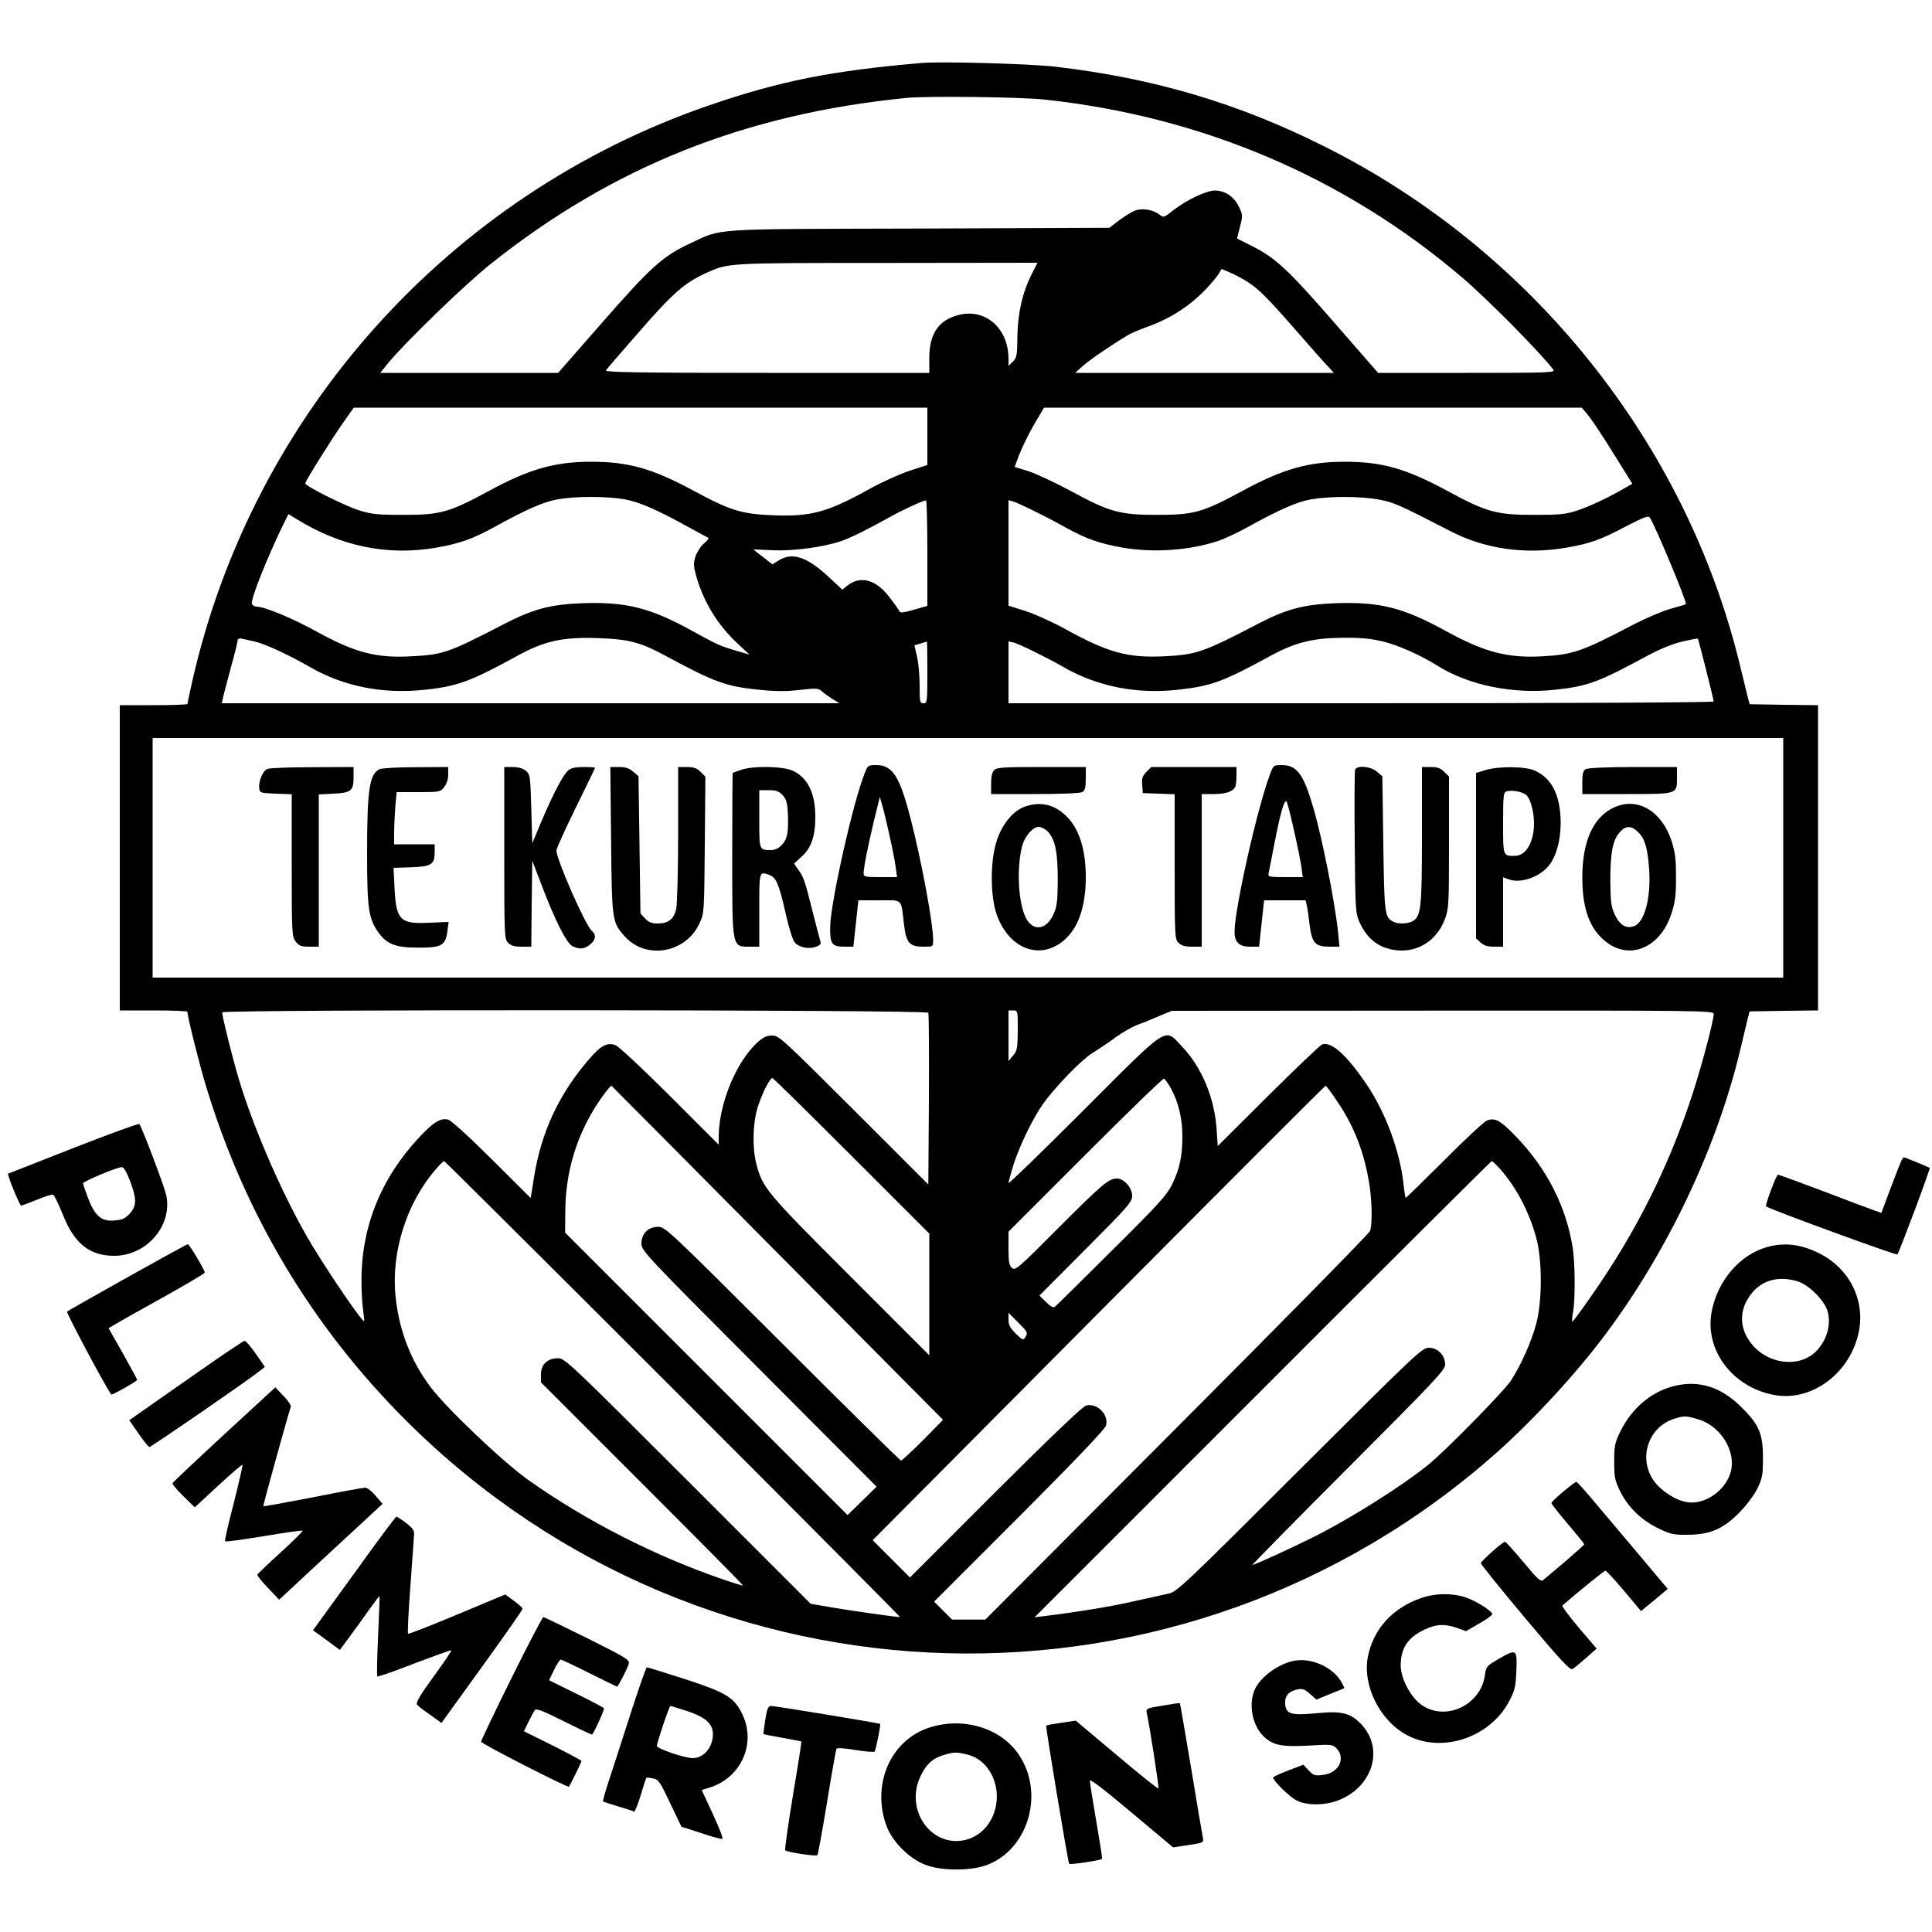
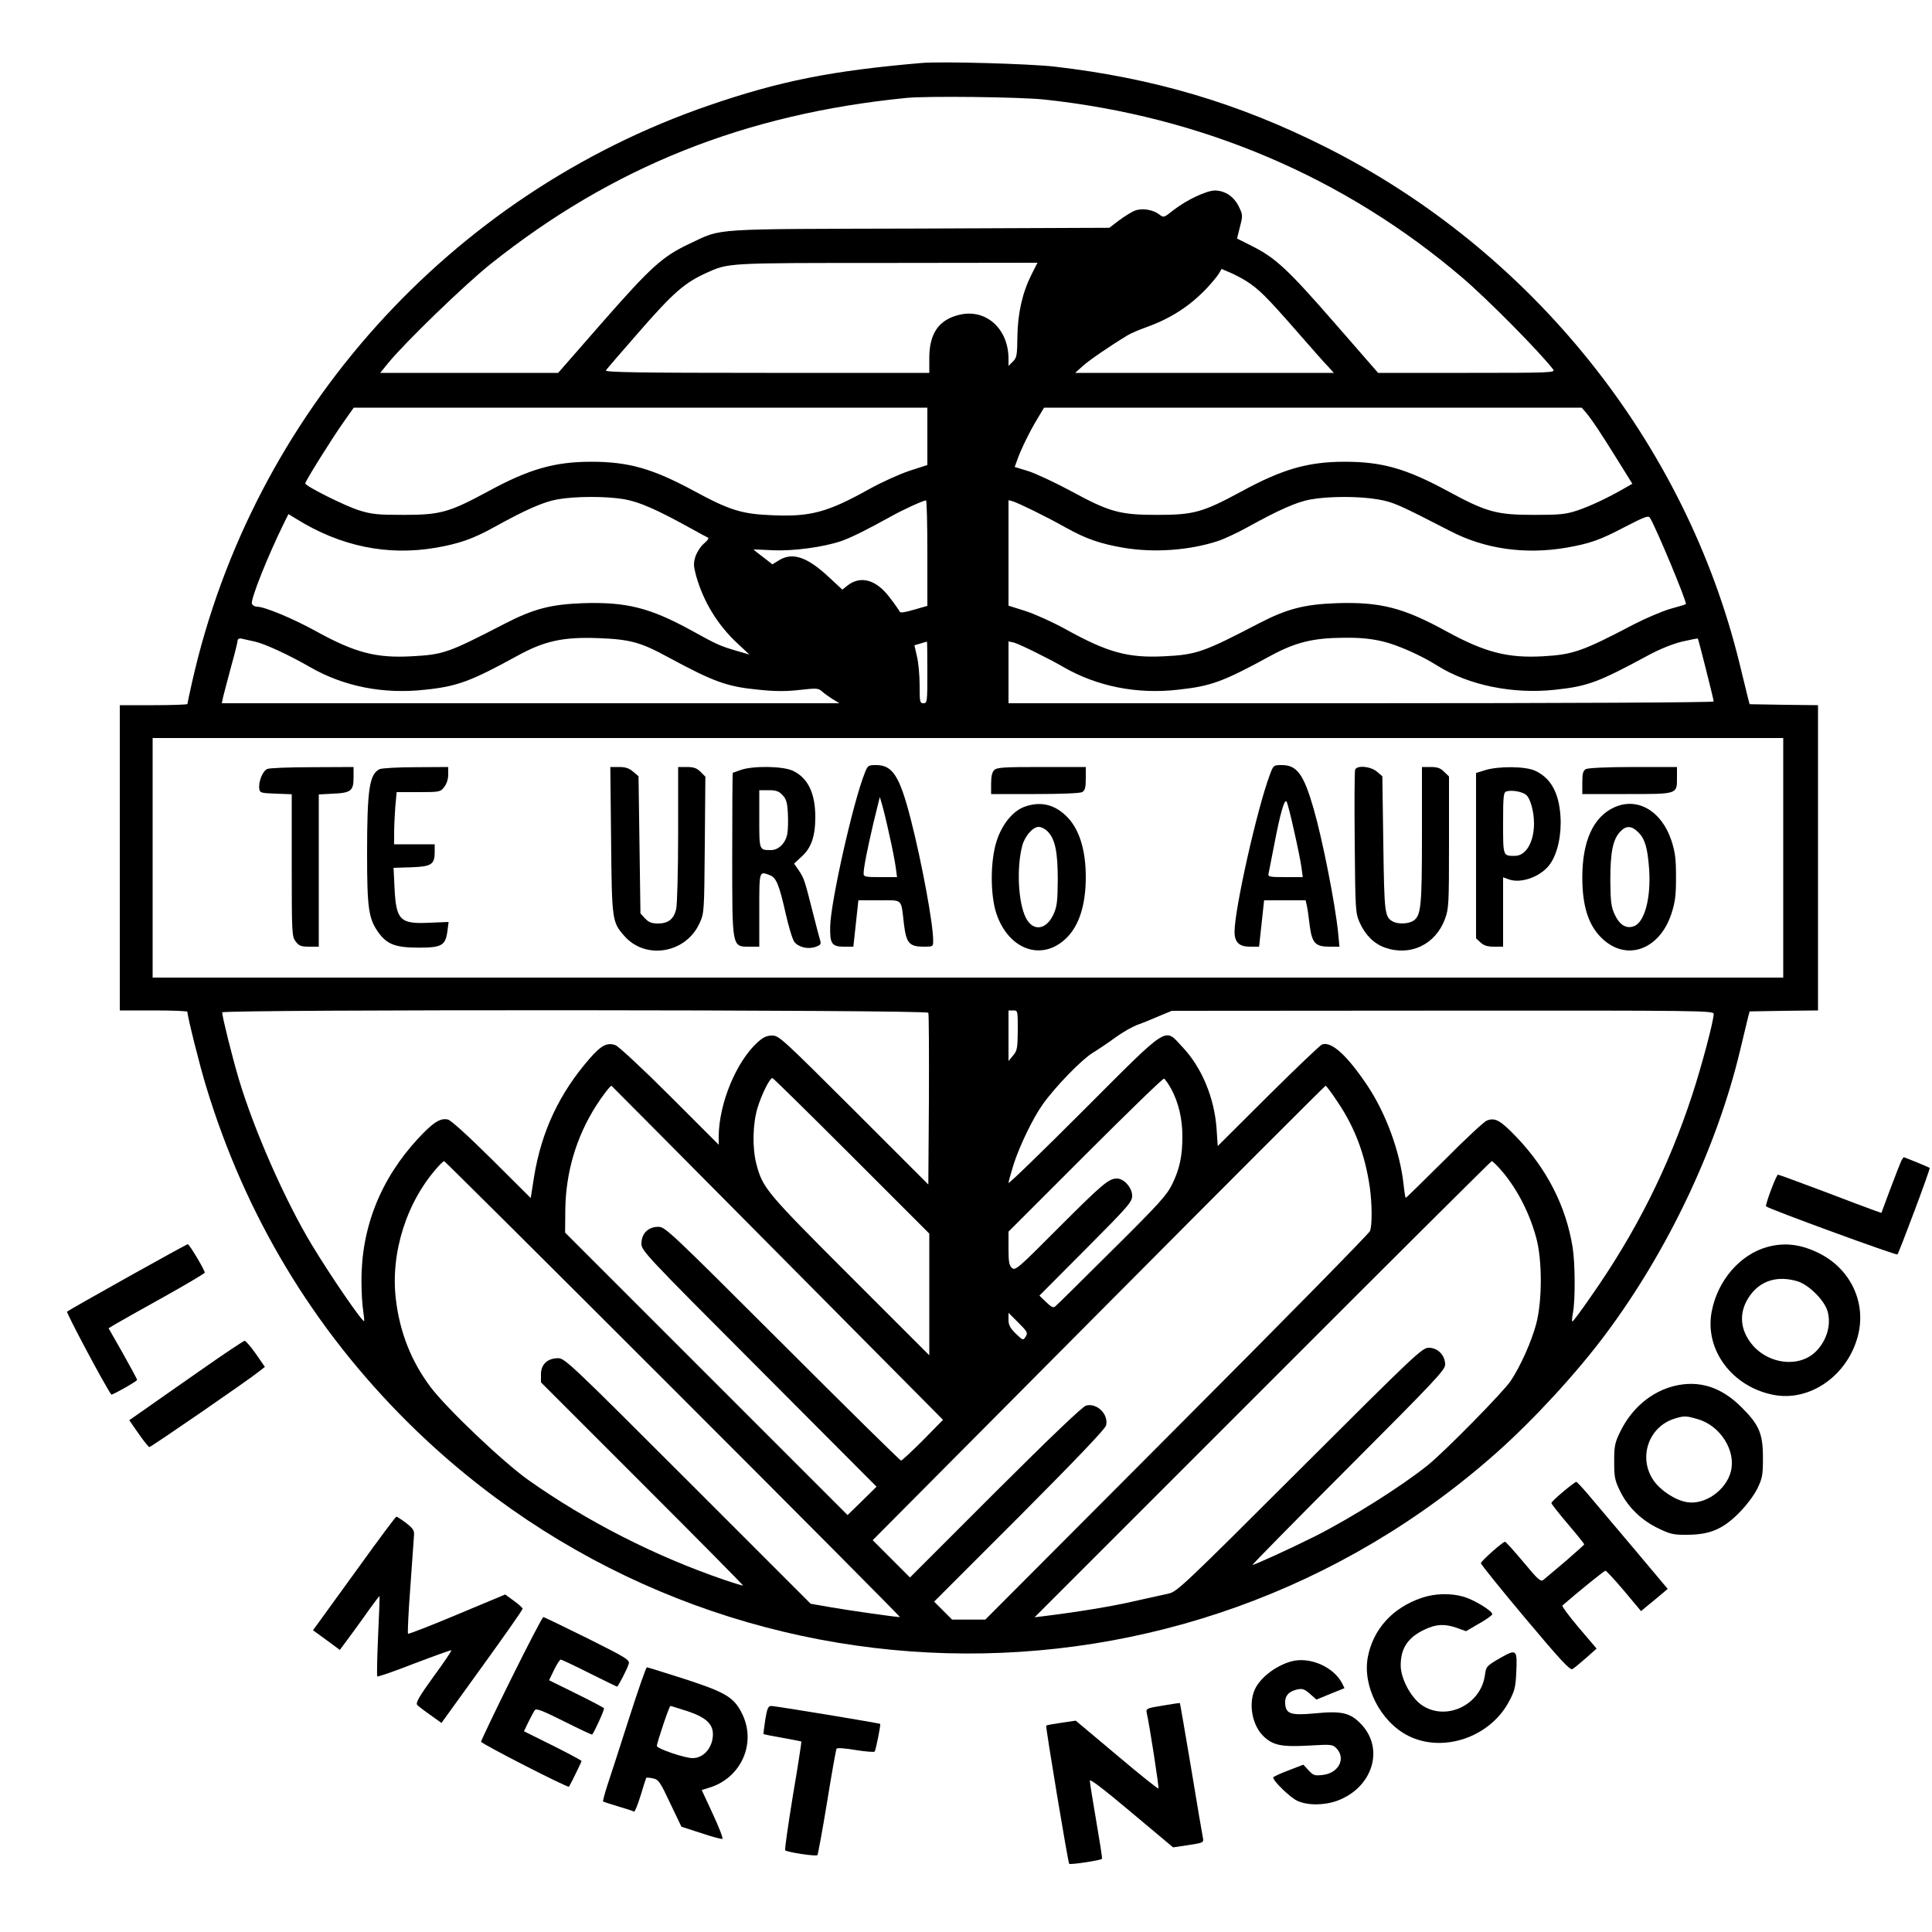
<svg xmlns="http://www.w3.org/2000/svg" version="1.0" width="1000pt" height="1000pt" viewBox="0 0 1000 1000" preserveAspectRatio="xMidYMid meet">
  <g transform="translate(0,1000) scale(0.1,-0.1)" fill="#000000" stroke="none">
    <path d="M4770 9674 c-466 -40 -732 -93 -1099 -219 -1345 -462 -2363 -1597 -2676 -2982 -14 -62 -25 -114 -25 -117 0 -3 -79 -6 -175 -6 l-175 0 0 -790 0 -790 175 0 c96 0 175 -3 175 -7 0 -24 65 -284 97 -387 202 -666 552 -1249 1042 -1736 1548 -1537 4016 -1604 5644 -153 192 172 408 407 558 608 321 430 574 962 695 1465 19 80 38 159 42 175 l8 30 177 3 177 2 0 790 0 790 -177 2 -177 3 -8 30 c-4 17 -24 98 -44 180 -280 1146 -1076 2139 -2145 2675 -449 226 -889 356 -1399 415 -127 15 -590 28 -690 19z m633 -189 c817 -87 1557 -402 2167 -923 131 -112 398 -382 469 -474 13 -17 -10 -18 -446 -18 l-460 0 -224 257 c-243 279 -307 338 -426 398 -43 22 -79 40 -80 40 0 0 6 27 15 61 15 58 15 62 -6 105 -25 51 -69 81 -121 83 -45 1 -150 -49 -219 -103 -48 -38 -49 -39 -73 -20 -32 24 -88 33 -124 19 -17 -6 -53 -29 -82 -50 l-51 -39 -984 -4 c-1101 -3 -1015 3 -1188 -78 -141 -66 -201 -121 -451 -406 l-230 -263 -460 0 -461 0 43 53 c88 107 398 407 529 511 630 502 1315 776 2150 859 107 11 588 5 713 -8z m-64 -906 c-47 -94 -71 -198 -73 -321 -1 -97 -3 -110 -24 -130 l-22 -22 0 37 c0 155 -116 260 -253 228 -107 -25 -157 -96 -157 -224 l0 -77 -841 0 c-669 0 -839 3 -833 13 4 6 83 98 176 204 171 196 230 248 341 299 119 54 102 53 940 53 l777 1 -31 -61z m1112 -34 c62 -39 103 -79 257 -255 74 -85 149 -170 166 -187 l30 -33 -670 0 -669 0 40 36 c35 31 135 100 229 157 17 11 62 30 101 44 125 45 223 108 313 203 23 25 50 57 59 71 l16 27 42 -18 c24 -10 62 -30 86 -45z m-1651 -803 l0 -149 -93 -30 c-51 -17 -144 -59 -207 -94 -217 -121 -304 -144 -499 -136 -161 6 -223 25 -411 127 -213 115 -337 150 -530 150 -189 0 -322 -38 -533 -153 -202 -109 -247 -122 -437 -122 -134 0 -165 3 -230 23 -74 23 -280 126 -280 140 0 11 134 226 196 314 l55 78 1485 0 1484 0 0 -148z m3406 126 c31 -36 79 -108 164 -245 l79 -127 -42 -24 c-89 -51 -175 -91 -242 -114 -61 -20 -89 -23 -225 -23 -194 0 -246 14 -450 125 -213 115 -337 150 -530 150 -189 0 -322 -38 -533 -153 -202 -109 -247 -122 -437 -122 -194 0 -246 14 -450 125 -80 43 -177 88 -216 101 l-72 22 13 36 c20 57 67 152 105 214 l34 57 1391 0 1392 0 19 -22z m-4975 -452 c79 -14 169 -54 334 -145 50 -28 95 -52 100 -54 6 -2 -4 -16 -21 -30 -17 -14 -36 -44 -44 -66 -11 -36 -11 -49 3 -101 38 -135 112 -256 216 -352 l60 -56 -62 18 c-89 26 -105 33 -235 105 -216 119 -339 150 -563 143 -167 -6 -257 -29 -406 -106 -296 -153 -318 -160 -484 -169 -182 -10 -292 19 -490 128 -123 68 -270 129 -310 129 -11 0 -22 7 -25 15 -8 21 79 241 168 422 l21 42 41 -25 c228 -142 472 -192 722 -149 121 21 192 46 299 105 164 91 257 132 329 145 94 17 253 17 347 1z m3902 -1 c79 -14 104 -25 372 -163 180 -94 388 -123 601 -87 124 22 172 38 307 109 99 51 119 59 127 46 31 -49 194 -440 186 -447 -2 -2 -38 -13 -79 -24 -42 -12 -127 -48 -189 -80 -269 -141 -315 -157 -473 -166 -182 -10 -300 21 -496 128 -225 124 -344 154 -570 147 -167 -6 -257 -29 -400 -103 -290 -151 -326 -164 -495 -172 -185 -9 -290 19 -508 140 -65 36 -158 78 -207 94 l-89 28 0 273 0 273 23 -6 c33 -11 171 -78 272 -135 106 -59 178 -84 299 -105 158 -27 343 -14 491 35 33 11 101 43 150 70 164 91 257 132 329 145 95 17 253 17 349 0z m-2333 -278 l0 -273 -70 -20 c-47 -14 -70 -17 -73 -10 -3 6 -25 39 -51 72 -70 94 -151 117 -220 63 l-26 -21 -71 66 c-112 104 -187 129 -257 86 l-34 -21 -49 38 c-27 20 -49 38 -49 39 0 0 45 -1 99 -4 107 -5 262 16 354 47 52 18 136 60 257 127 62 35 167 83 183 84 4 0 7 -123 7 -273z m-3480 -458 c50 -11 178 -70 285 -132 174 -100 378 -141 595 -117 166 17 238 44 475 174 143 79 239 100 423 93 162 -6 218 -21 359 -98 239 -129 305 -153 470 -169 86 -9 143 -9 213 -1 87 10 96 9 115 -8 11 -10 36 -28 55 -40 l35 -21 -1598 0 -1599 0 7 33 c4 17 23 88 41 156 19 67 34 129 34 136 0 7 8 12 18 10 9 -2 42 -9 72 -16z m5837 1 c77 -18 200 -73 282 -125 162 -102 392 -149 611 -125 168 18 222 38 481 178 59 32 126 59 175 71 43 10 80 17 82 16 3 -3 82 -315 82 -326 0 -5 -780 -9 -1825 -9 l-1825 0 0 160 0 160 28 -6 c27 -7 178 -81 257 -127 174 -100 379 -141 592 -117 173 19 231 40 484 178 126 68 217 90 374 91 87 1 143 -5 202 -19z m-2357 -160 c0 -153 -1 -160 -20 -160 -19 0 -20 7 -20 93 0 50 -6 118 -14 150 l-13 57 31 9 c17 5 32 10 34 10 1 1 2 -71 2 -159z m4430 -960 l0 -620 -4220 0 -4220 0 0 620 0 620 4220 0 4220 0 0 -620z m-4425 -802 c3 -7 4 -210 3 -451 l-3 -438 -386 386 c-368 367 -387 385 -422 385 -28 0 -46 -8 -76 -35 -110 -100 -199 -315 -201 -485 l0 -45 -252 252 c-139 139 -266 257 -282 263 -43 16 -75 -1 -134 -69 -157 -180 -250 -378 -288 -614 l-17 -108 -201 200 c-122 121 -211 202 -227 206 -39 10 -77 -14 -154 -97 -195 -210 -296 -463 -294 -742 0 -55 4 -123 9 -151 4 -27 6 -51 5 -53 -8 -8 -172 231 -270 393 -139 230 -300 595 -379 860 -34 114 -86 323 -86 345 0 16 3649 14 3655 -2z m463 -90 c-1 -93 -3 -106 -24 -131 l-24 -29 0 131 0 131 24 0 c24 0 24 -1 24 -102z m3602 84 c0 -36 -62 -269 -111 -419 -123 -375 -292 -713 -526 -1046 -48 -70 -91 -127 -94 -127 -4 0 -2 21 3 48 12 65 11 253 -2 335 -34 213 -133 407 -292 573 -82 85 -109 101 -152 84 -14 -5 -113 -97 -220 -205 -108 -107 -197 -195 -200 -195 -2 0 -7 30 -11 68 -18 169 -91 369 -188 514 -105 156 -185 229 -234 212 -10 -4 -135 -123 -279 -266 l-261 -260 -6 89 c-11 160 -77 319 -177 424 -95 101 -61 123 -512 -328 -214 -214 -388 -383 -388 -376 0 7 12 49 26 95 31 97 101 242 152 313 64 90 200 230 257 265 31 19 86 56 121 82 36 26 86 54 112 64 26 9 76 29 112 45 l65 27 1403 1 c1336 1 1402 0 1402 -17z m-4463 -734 l403 -403 0 -315 0 -315 -410 410 c-435 435 -452 455 -485 580 -22 85 -19 208 6 291 21 69 63 154 77 154 4 0 188 -181 409 -402z m1655 346 c38 -70 58 -155 58 -245 0 -103 -14 -168 -52 -247 -29 -59 -67 -101 -313 -345 -154 -153 -285 -283 -293 -289 -10 -9 -21 -3 -48 23 l-34 33 240 241 c222 223 240 244 240 276 0 41 -42 89 -79 89 -42 0 -76 -29 -301 -254 -211 -212 -225 -224 -242 -209 -15 13 -18 32 -18 102 l0 86 397 397 c219 219 402 397 408 395 5 -2 22 -26 37 -53z m-2038 -849 l857 -864 -104 -106 c-58 -58 -109 -105 -113 -105 -5 0 -281 272 -614 605 -587 586 -607 605 -643 605 -52 0 -87 -35 -87 -87 0 -36 19 -57 609 -648 l608 -610 -75 -74 -75 -73 -731 731 -731 731 1 117 c2 193 56 377 159 539 31 49 73 104 80 104 1 0 387 -389 859 -865z m2899 782 c90 -133 142 -272 167 -442 12 -87 13 -196 1 -227 -5 -13 -455 -471 -1000 -1017 l-991 -994 -86 0 -86 0 -46 46 -47 47 442 442 c287 288 444 452 448 470 14 57 -46 117 -103 103 -18 -4 -182 -161 -470 -448 l-442 -442 -97 97 -96 96 1169 1176 c643 647 1172 1176 1175 1176 4 0 32 -37 62 -83z m-3438 -1487 c649 -649 1177 -1180 1173 -1180 -22 0 -260 34 -353 50 l-109 19 -636 636 c-605 605 -637 635 -671 635 -55 0 -89 -32 -89 -83 l0 -42 525 -525 c288 -288 523 -525 521 -527 -1 -1 -42 11 -92 28 -361 123 -716 304 -1020 519 -132 94 -420 368 -505 480 -100 133 -160 284 -180 455 -29 242 57 509 220 688 13 15 27 27 30 27 3 0 537 -531 1186 -1180z m4277 1142 c84 -93 153 -224 189 -357 32 -115 32 -325 1 -445 -24 -92 -82 -222 -133 -298 -40 -59 -342 -366 -429 -436 -137 -110 -399 -275 -586 -369 -122 -61 -310 -147 -321 -147 -4 0 218 226 495 503 451 452 502 506 502 534 0 48 -38 87 -84 87 -35 0 -63 -26 -669 -631 -592 -591 -635 -632 -677 -641 -25 -5 -106 -24 -180 -40 -117 -27 -289 -55 -465 -77 l-50 -6 1180 1180 c649 650 1183 1181 1186 1181 4 0 22 -17 41 -38z m-2453 -870 c-13 -21 -14 -21 -51 15 -30 29 -38 45 -38 72 l0 36 51 -51 c47 -47 50 -53 38 -72z" />
    <path d="M4476 5999 c-60 -149 -176 -665 -179 -794 -2 -90 8 -105 73 -105 l47 0 13 120 13 120 108 0 c125 0 112 12 128 -125 12 -97 28 -115 102 -115 49 0 49 0 49 33 0 86 -59 404 -115 623 -58 226 -94 284 -180 284 -41 0 -44 -2 -59 -41z m128 -324 c14 -60 28 -134 32 -162 l7 -53 -87 0 c-76 0 -86 2 -86 18 0 31 20 131 52 267 l32 130 13 -45 c7 -24 24 -94 37 -155z" />
    <path d="M6572 5988 c-66 -177 -182 -694 -182 -811 0 -54 24 -77 79 -77 l48 0 13 120 13 120 108 0 107 0 6 -27 c4 -16 10 -62 15 -103 12 -92 29 -110 103 -110 l51 0 -7 73 c-15 148 -80 479 -127 642 -51 177 -86 225 -164 225 -43 0 -44 0 -63 -52z m126 -288 c17 -74 34 -159 38 -187 l7 -53 -91 0 c-81 0 -90 2 -86 18 2 9 15 76 29 148 32 168 54 243 65 224 4 -8 22 -76 38 -150z" />
    <path d="M1384 6020 c-24 -9 -47 -66 -42 -102 3 -22 8 -23 86 -26 l82 -3 0 -368 c0 -357 1 -369 21 -395 17 -22 28 -26 70 -26 l49 0 0 394 0 394 74 4 c93 4 106 15 106 84 l0 54 -212 -1 c-117 0 -223 -4 -234 -9z" />
    <path d="M1965 6019 c-53 -26 -65 -103 -65 -439 0 -281 8 -334 57 -404 45 -64 90 -81 210 -81 120 0 139 11 149 87 l6 46 -98 -4 c-154 -8 -174 13 -182 182 l-5 102 93 3 c105 4 120 15 120 81 l0 38 -105 0 -105 0 0 58 c0 33 3 93 6 135 l7 77 113 0 c110 0 113 1 133 26 13 17 21 41 21 65 l0 39 -167 -1 c-93 0 -177 -5 -188 -10z" />
-     <path d="M2610 5585 c0 -432 1 -446 20 -465 15 -15 33 -20 70 -20 l50 0 2 223 3 222 44 -115 c74 -196 134 -313 165 -328 38 -17 59 -15 90 9 29 23 34 50 10 70 -33 27 -184 370 -184 417 0 10 45 109 100 221 55 111 100 205 100 207 0 2 -27 4 -59 4 -42 0 -65 -5 -79 -17 -28 -24 -79 -122 -139 -263 l-48 -115 -5 178 c-5 173 -6 179 -29 198 -15 12 -39 19 -67 19 l-44 0 0 -445z" />
    <path d="M3163 5653 c4 -419 5 -425 69 -498 110 -125 319 -89 389 67 24 52 24 58 27 405 l3 353 -25 25 c-19 19 -35 25 -71 25 l-45 0 0 -347 c0 -192 -5 -366 -10 -388 -12 -52 -41 -75 -94 -75 -33 0 -48 6 -67 26 l-24 26 -5 355 -5 355 -28 24 c-21 18 -40 24 -73 24 l-45 0 4 -377z" />
    <path d="M3835 6015 c-22 -8 -41 -15 -42 -15 -2 0 -3 -189 -3 -421 0 -492 -3 -479 93 -479 l47 0 0 190 c0 206 -1 201 55 180 33 -13 48 -49 82 -200 15 -67 35 -133 45 -146 23 -28 73 -39 112 -24 23 8 27 14 21 33 -4 12 -20 74 -36 137 -44 174 -47 184 -74 224 l-25 36 39 36 c50 45 71 105 71 205 0 123 -38 202 -115 239 -51 25 -207 27 -270 5z m215 -130 c20 -21 25 -39 28 -95 2 -39 1 -86 -3 -106 -8 -47 -45 -84 -84 -84 -62 0 -61 -2 -61 161 l0 149 48 0 c39 0 53 -5 72 -25z" />
    <path d="M5146 6014 c-11 -10 -16 -34 -16 -70 l0 -54 226 0 c136 0 233 4 245 10 15 9 19 22 19 70 l0 60 -229 0 c-195 0 -232 -2 -245 -16z" />
-     <path d="M5934 6005 c-20 -20 -25 -33 -22 -68 l3 -42 83 -3 82 -3 0 -374 c0 -362 1 -376 20 -395 15 -15 33 -20 70 -20 l50 0 0 395 0 395 61 0 c59 0 96 11 111 34 4 6 8 32 8 59 l0 47 -220 0 -221 0 -25 -25z" />
    <path d="M7014 6016 c-3 -8 -4 -178 -2 -378 3 -353 4 -364 26 -414 29 -64 74 -109 131 -129 131 -46 261 16 310 148 20 55 21 75 21 398 l0 340 -25 24 c-18 19 -35 25 -70 25 l-45 0 0 -352 c0 -369 -5 -416 -43 -443 -25 -17 -79 -20 -107 -5 -43 23 -45 41 -50 403 l-5 349 -28 24 c-33 28 -104 34 -113 10z" />
    <path d="M7688 6014 l-48 -15 0 -428 0 -428 23 -21 c17 -16 36 -22 70 -22 l47 0 0 179 0 180 31 -11 c65 -23 169 17 213 81 39 56 59 152 53 246 -8 123 -51 199 -132 236 -50 23 -188 24 -257 3z m212 -129 c22 -19 40 -88 40 -147 0 -97 -42 -168 -99 -168 -62 0 -61 -3 -61 170 0 142 2 159 18 164 29 8 83 -2 102 -19z" />
    <path d="M8208 6019 c-14 -8 -18 -23 -18 -69 l0 -60 229 0 c266 0 261 -2 261 86 l0 54 -227 0 c-136 0 -235 -5 -245 -11z" />
    <path d="M5305 5825 c-61 -21 -118 -90 -146 -177 -34 -103 -34 -282 -1 -379 64 -186 235 -246 360 -126 67 64 102 173 102 317 0 144 -35 253 -102 317 -62 60 -133 76 -213 48z m119 -130 c38 -40 51 -107 51 -250 -1 -112 -4 -137 -22 -177 -37 -82 -106 -91 -143 -19 -40 79 -49 259 -19 373 13 50 55 98 85 98 14 0 35 -11 48 -25z" />
    <path d="M8355 5821 c-108 -49 -165 -174 -165 -363 0 -148 32 -249 102 -315 126 -121 297 -60 359 127 20 62 24 95 24 190 0 95 -4 128 -24 190 -51 153 -176 226 -296 171z m125 -129 c35 -35 48 -82 56 -192 10 -148 -24 -275 -79 -294 -40 -15 -75 7 -100 62 -18 40 -21 65 -22 177 0 143 13 210 51 250 30 33 59 32 94 -3z" />
-     <path d="M380 4058 c-184 -72 -336 -132 -338 -133 -6 -5 60 -165 67 -165 5 0 41 14 82 30 40 17 78 29 84 26 6 -2 28 -48 50 -102 59 -150 138 -214 266 -214 169 0 304 158 269 316 -11 47 -126 352 -139 366 -3 4 -157 -52 -341 -124z m293 -170 c35 -94 35 -129 -1 -169 -23 -25 -38 -33 -78 -36 -68 -7 -103 23 -138 115 -14 37 -26 72 -26 77 0 10 174 83 200 84 10 1 25 -24 43 -71z" />
    <path d="M9842 3993 c-5 -10 -31 -75 -57 -145 l-47 -126 -37 13 c-20 7 -138 51 -263 99 -125 47 -231 86 -235 86 -9 0 -68 -159 -62 -164 15 -14 674 -255 680 -249 9 11 172 444 167 448 -3 3 -129 55 -134 55 -2 0 -7 -8 -12 -17z" />
    <path d="M660 3389 c-168 -94 -309 -174 -313 -178 -5 -5 192 -377 229 -429 3 -5 134 69 134 76 -1 4 -34 66 -74 137 l-74 130 33 20 c18 11 130 74 249 140 118 66 216 124 216 128 0 13 -80 147 -88 147 -4 0 -144 -77 -312 -171z" />
    <path d="M9149 3546 c-141 -38 -258 -172 -289 -333 -39 -198 105 -392 321 -433 186 -36 381 99 435 304 46 172 -37 349 -202 430 -93 46 -177 56 -265 32z m155 -178 c59 -18 141 -100 156 -157 18 -67 -3 -143 -54 -199 -88 -98 -265 -75 -349 44 -54 76 -54 161 0 237 55 79 144 106 247 75z" />
    <path d="M1045 2912 c-116 -81 -248 -173 -293 -205 l-83 -58 48 -69 c27 -39 52 -70 56 -70 9 0 519 351 570 393 l28 22 -47 68 c-26 37 -52 67 -58 67 -6 -1 -106 -67 -221 -148z" />
    <path d="M8665 2826 c-117 -29 -218 -114 -277 -233 -30 -61 -33 -76 -33 -158 0 -82 3 -97 32 -156 41 -82 111 -150 201 -192 58 -28 77 -32 147 -31 116 1 182 29 266 113 39 40 77 90 95 126 26 54 29 70 29 160 0 124 -20 171 -110 260 -105 106 -221 143 -350 111z m124 -172 c116 -34 197 -163 170 -270 -25 -98 -135 -175 -228 -159 -60 10 -136 60 -172 112 -81 117 -27 278 108 320 51 16 61 15 122 -3z" />
-     <path d="M1160 2575 c-145 -134 -266 -248 -267 -252 -2 -5 23 -35 56 -67 l59 -58 121 112 c67 62 124 111 126 108 2 -2 -18 -91 -45 -198 -28 -106 -48 -195 -45 -198 3 -3 93 9 201 27 107 18 198 31 200 28 3 -2 -48 -53 -113 -112 -65 -59 -119 -111 -121 -115 -2 -5 23 -36 55 -69 l58 -61 186 173 c102 94 222 206 267 247 l82 76 -36 42 c-19 23 -43 42 -53 42 -10 0 -132 -22 -271 -50 -140 -27 -255 -48 -257 -46 -3 2 127 470 142 514 3 7 -14 33 -38 57 l-42 44 -265 -244z" />
    <path d="M8091 2279 c-34 -28 -61 -54 -61 -59 0 -4 38 -53 85 -108 47 -55 85 -103 85 -105 0 -3 -44 -42 -97 -88 -54 -45 -105 -88 -114 -96 -14 -12 -27 -1 -104 92 -49 58 -91 105 -95 105 -12 0 -125 -101 -125 -111 0 -6 103 -134 229 -284 183 -218 233 -272 245 -264 9 5 40 31 70 57 l55 49 -92 108 c-51 60 -89 112 -85 115 78 68 216 180 223 180 4 0 48 -47 96 -104 l88 -105 35 29 c20 16 51 42 70 58 l33 28 -168 200 c-93 110 -198 234 -234 277 -35 42 -68 77 -71 77 -4 0 -35 -23 -68 -51z" />
    <path d="M1863 1897 c-100 -138 -196 -271 -213 -294 l-30 -41 70 -51 69 -51 54 73 c29 39 75 103 101 140 27 37 49 67 50 65 2 -2 -2 -94 -7 -206 -5 -112 -7 -206 -4 -209 3 -3 90 27 192 67 103 39 188 70 191 68 2 -3 -39 -64 -92 -136 -74 -102 -93 -136 -85 -146 6 -7 37 -31 69 -53 l57 -41 210 291 c116 160 210 295 210 300 0 5 -20 23 -45 41 l-45 33 -249 -104 c-136 -57 -251 -102 -254 -99 -3 3 2 113 12 243 9 131 18 251 19 267 2 24 -6 36 -41 63 -24 18 -47 33 -50 33 -4 0 -89 -114 -189 -253z" />
    <path d="M7357 1729 c-149 -51 -249 -161 -277 -305 -29 -151 65 -335 208 -408 180 -91 423 -9 522 176 29 54 35 75 38 149 6 123 3 126 -85 76 -69 -40 -71 -43 -77 -87 -21 -156 -204 -242 -329 -154 -56 40 -107 137 -107 204 0 89 37 145 125 186 59 28 103 30 166 8 l47 -17 67 39 c38 21 69 44 69 49 0 17 -93 74 -147 90 -69 20 -150 18 -220 -6z" />
    <path d="M2647 1313 c-87 -175 -157 -323 -157 -328 0 -10 449 -240 455 -233 5 6 65 128 65 133 0 3 -67 39 -149 80 l-149 74 23 48 c13 26 28 54 33 61 7 11 40 -2 152 -58 78 -39 143 -70 145 -68 12 14 65 130 61 136 -2 4 -67 38 -144 76 l-140 69 26 54 c14 29 30 53 34 53 5 0 71 -31 148 -70 77 -38 142 -70 144 -70 5 0 52 90 60 117 7 21 -9 31 -213 133 -122 60 -224 110 -229 110 -4 0 -79 -143 -165 -317z" />
    <path d="M6685 1401 c-82 -22 -166 -87 -192 -150 -31 -74 -11 -180 45 -236 50 -49 94 -58 238 -50 118 7 122 6 143 -16 48 -52 9 -127 -72 -136 -42 -5 -49 -3 -74 24 l-27 29 -78 -30 c-43 -16 -78 -33 -78 -36 0 -19 89 -105 125 -121 54 -25 140 -24 208 1 182 68 244 269 122 396 -56 59 -101 69 -235 56 -128 -12 -154 -4 -158 49 -3 41 18 65 65 75 25 5 37 0 64 -24 l33 -29 73 30 72 29 -13 27 c-45 84 -167 137 -261 112z" />
    <path d="M3255 1103 c-47 -148 -98 -303 -112 -346 -14 -43 -23 -80 -22 -81 2 -2 38 -14 79 -26 41 -12 78 -24 82 -27 4 -2 19 36 34 84 14 48 28 90 29 91 2 2 18 1 35 -3 29 -6 37 -18 89 -129 l58 -121 102 -33 c56 -19 105 -32 110 -30 5 2 -17 59 -49 128 l-58 125 36 11 c170 50 251 235 170 390 -41 80 -86 106 -296 174 -102 33 -190 60 -194 60 -4 0 -46 -120 -93 -267z m300 41 c96 -31 135 -66 135 -120 0 -68 -47 -124 -105 -124 -41 0 -185 49 -185 63 0 17 64 207 70 207 3 0 41 -12 85 -26z" />
    <path d="M6018 1172 c-81 -13 -87 -16 -83 -36 15 -64 65 -389 61 -393 -3 -3 -100 75 -216 173 l-212 178 -74 -11 c-42 -6 -77 -12 -79 -15 -4 -4 113 -709 119 -715 6 -6 166 18 170 26 2 3 -12 92 -30 196 -18 105 -33 198 -33 208 -1 12 70 -42 215 -164 l216 -181 80 12 c78 12 79 13 74 39 -3 14 -31 177 -61 361 -31 184 -57 335 -58 335 -1 1 -41 -5 -89 -13z" />
    <path d="M3961 1099 c-6 -40 -10 -73 -9 -75 2 -1 46 -10 98 -19 52 -9 96 -18 98 -19 1 -2 -18 -128 -44 -280 -25 -153 -43 -280 -40 -283 10 -10 160 -33 167 -25 3 4 26 128 50 275 24 148 46 272 49 276 3 5 47 2 98 -7 51 -8 95 -12 99 -8 6 6 32 137 29 143 -3 4 -544 93 -564 93 -16 0 -21 -12 -31 -71z" />
-     <path d="M4813 1059 c-204 -64 -305 -298 -223 -514 31 -79 115 -164 197 -196 84 -34 242 -34 327 0 212 85 293 374 158 571 -93 136 -285 194 -459 139z m195 -141 c126 -31 189 -192 128 -324 -63 -135 -230 -165 -331 -60 -68 71 -85 179 -41 271 29 62 62 93 117 110 56 17 70 18 127 3z" />
  </g>
</svg>